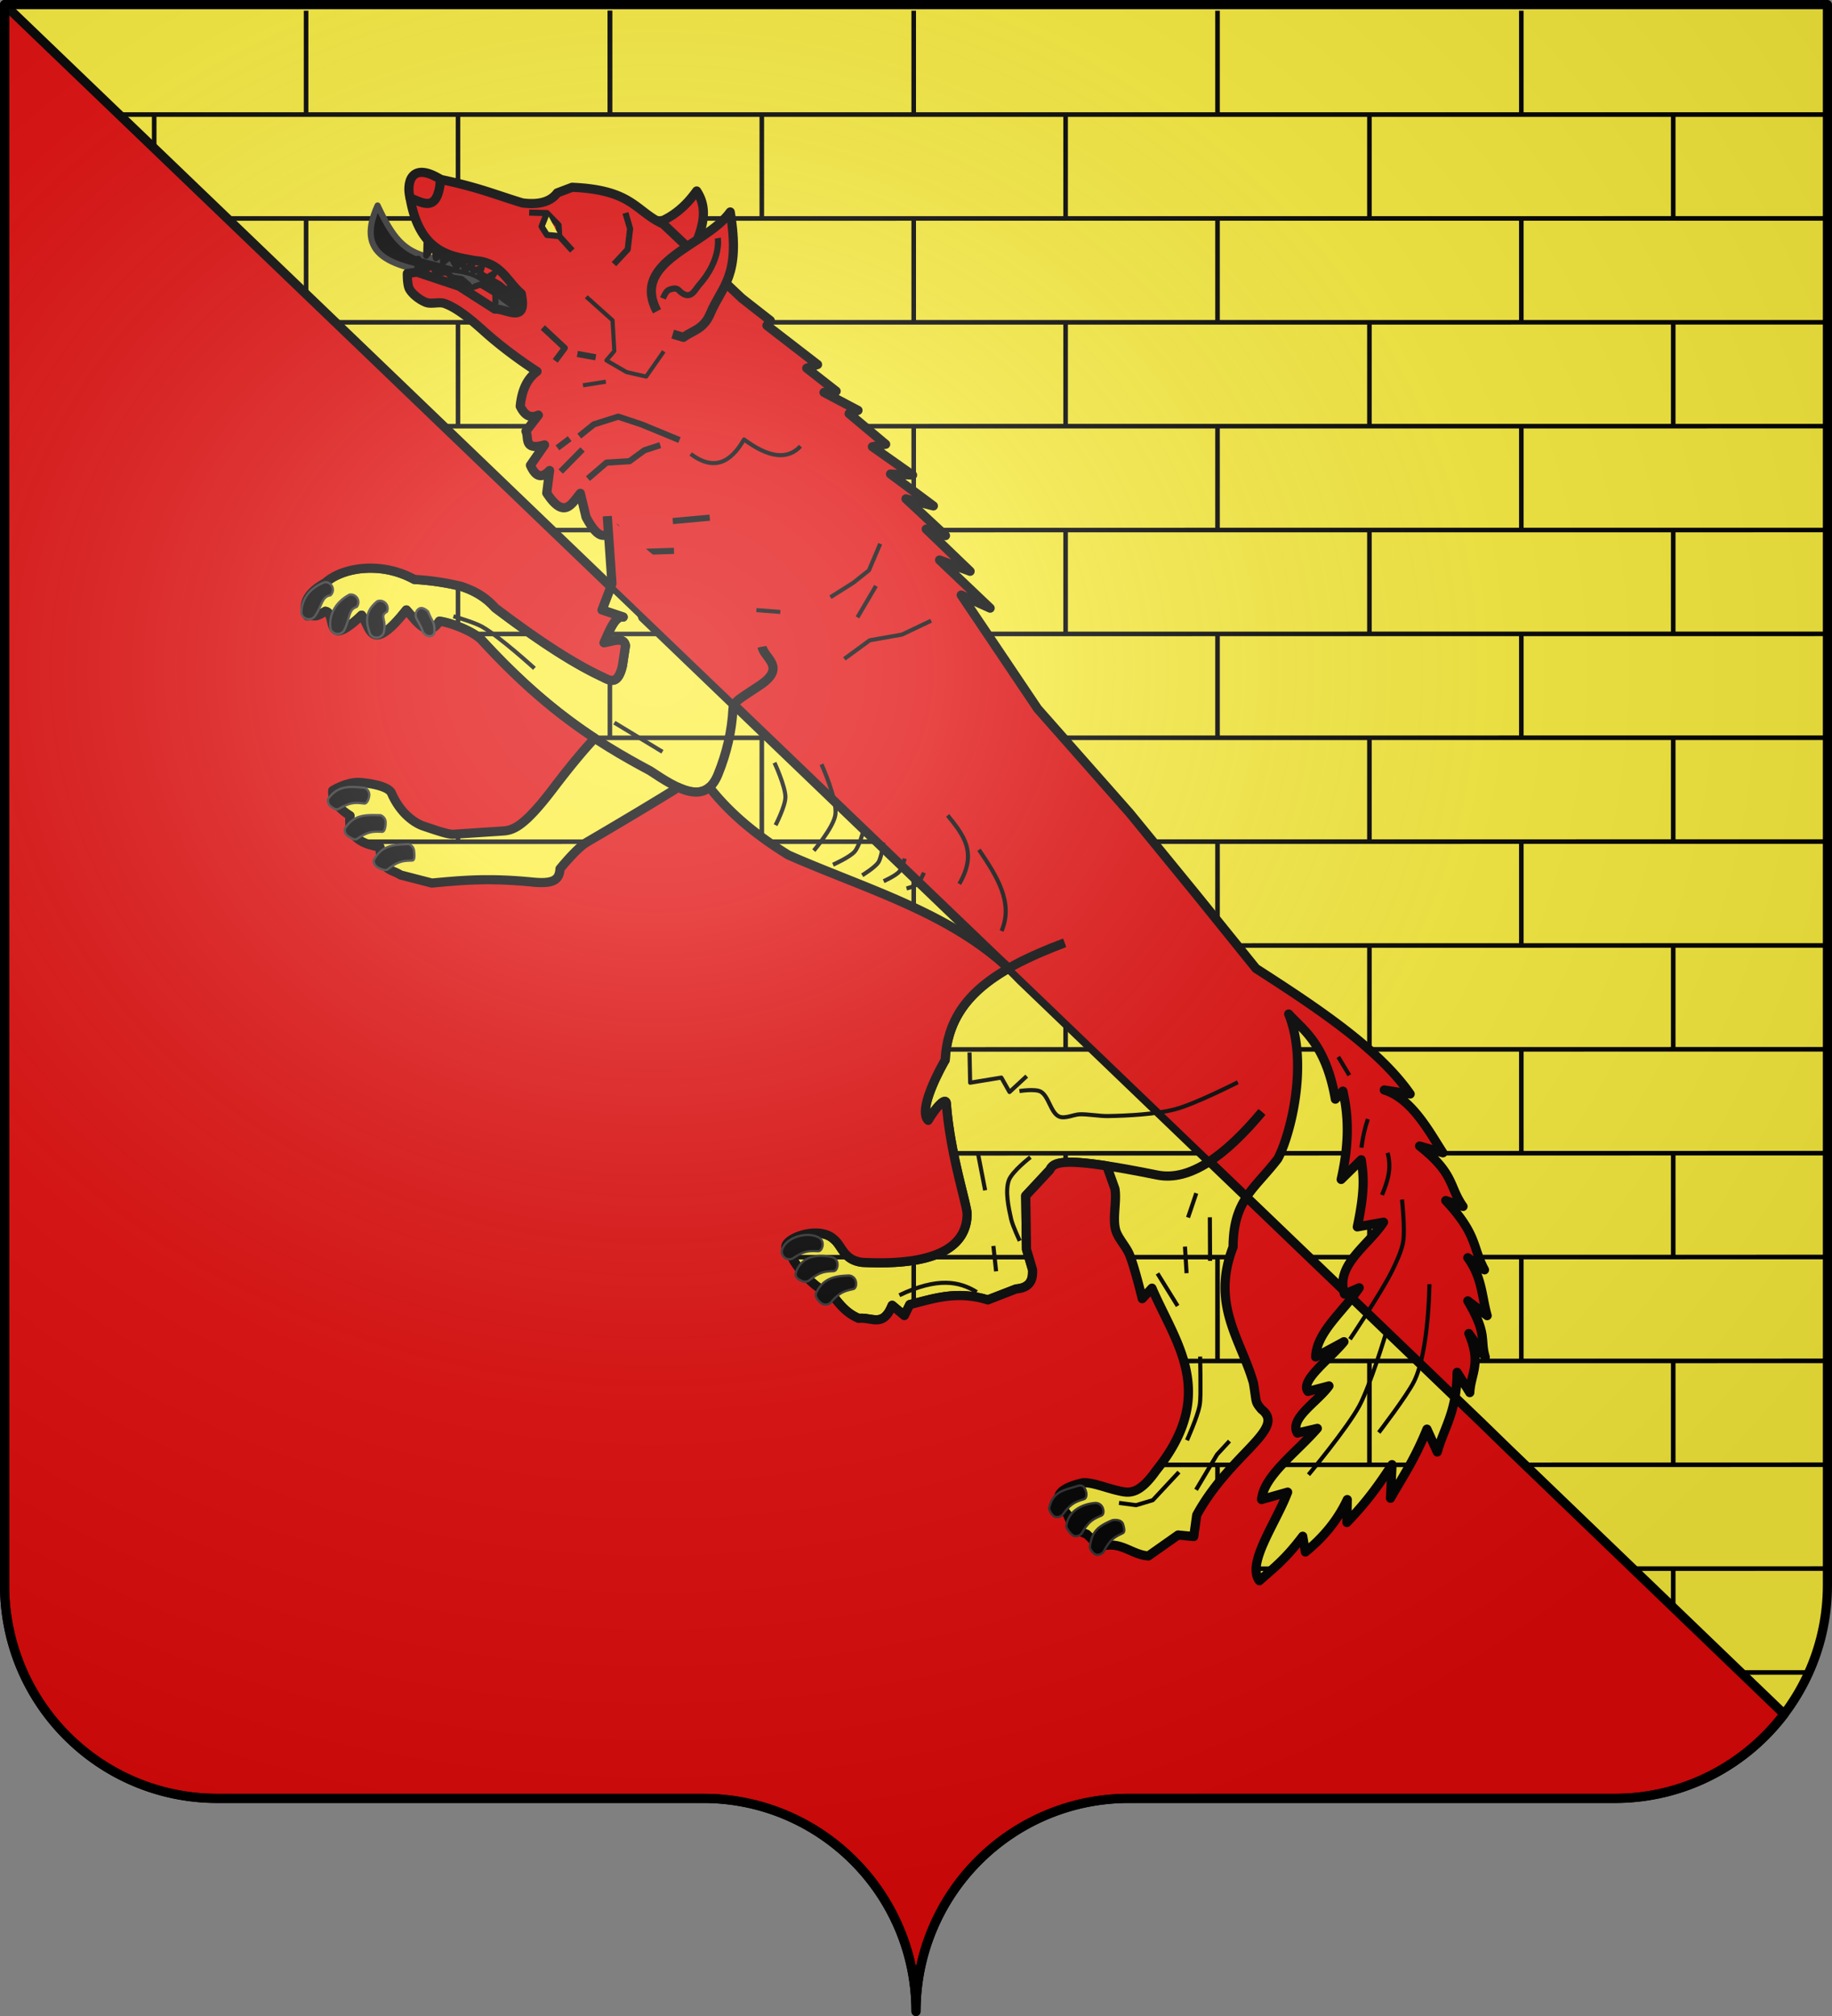
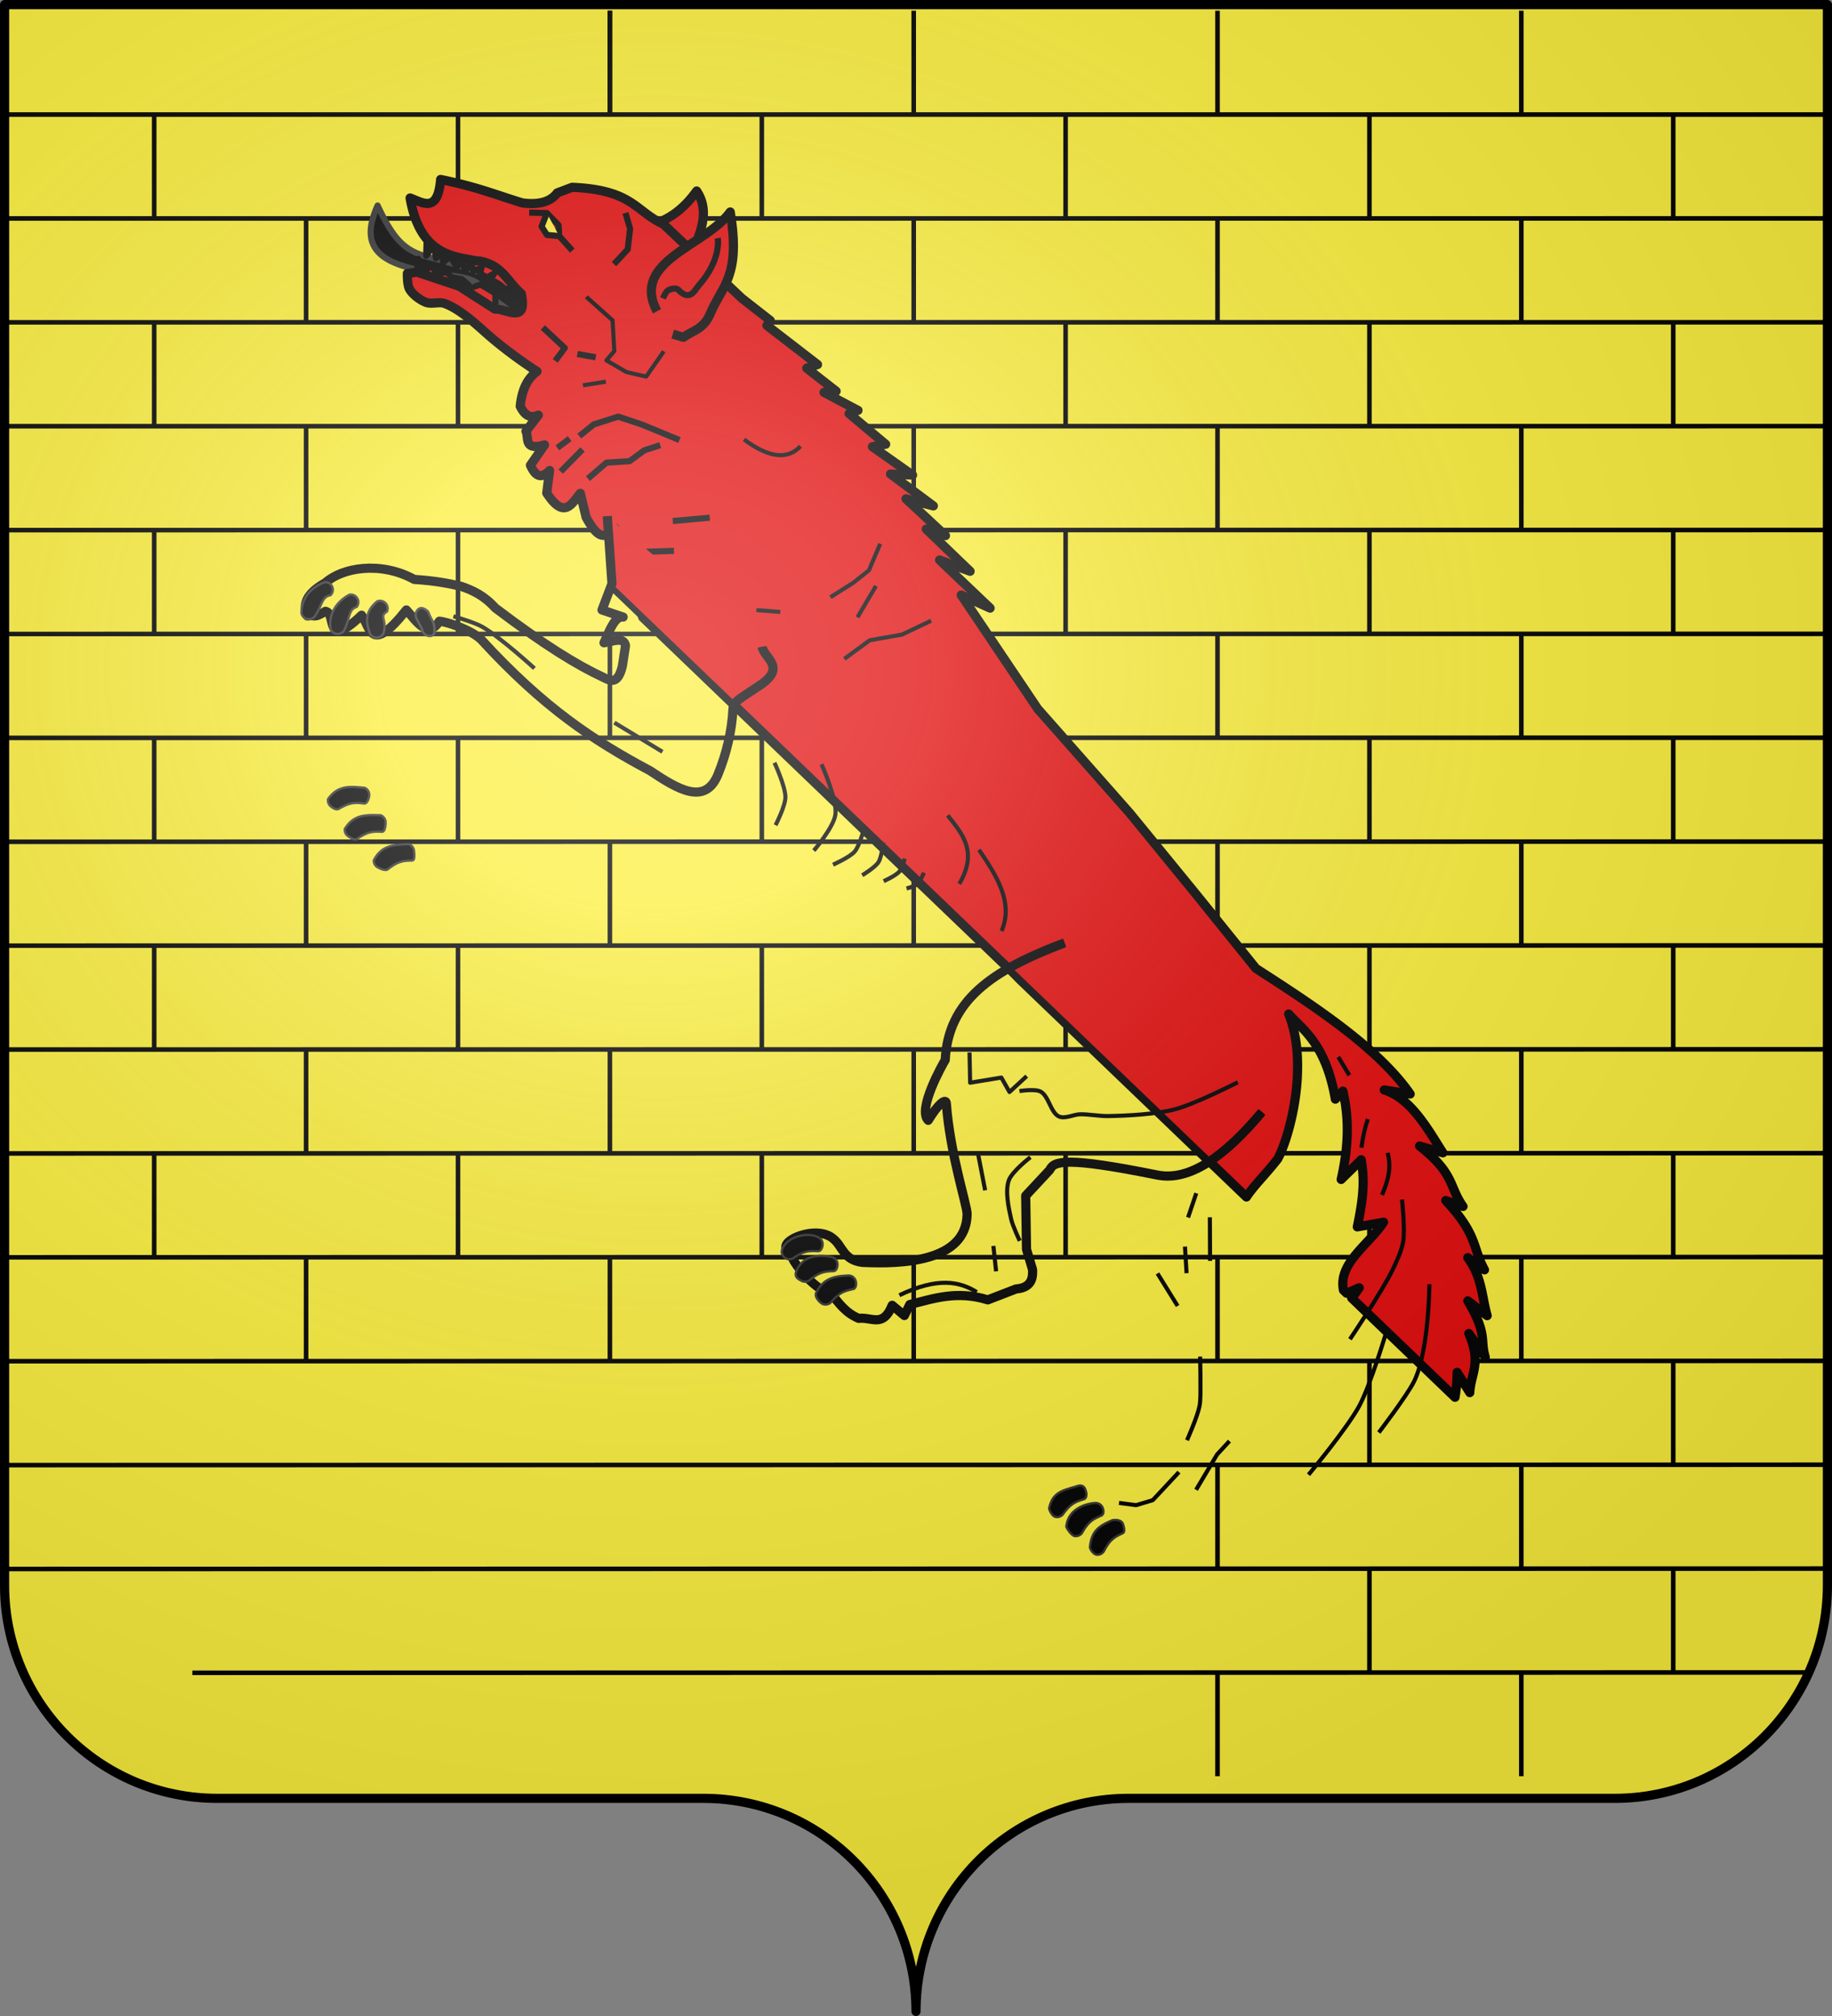
<svg xmlns="http://www.w3.org/2000/svg" xmlns:xlink="http://www.w3.org/1999/xlink" width="600" height="660" version="1.0">
  <rect width="100%" height="100%" fill="#808080" stroke="none" />
  <desc>Flag of Canton of Valais (Wallis)</desc>
  <defs>
    <radialGradient xlink:href="#a" id="m" cx="285.186" cy="200.448" r="300" fx="285.186" fy="200.448" gradientTransform="matrix(1.551 0 0 1.35 -152.894 151.099)" gradientUnits="userSpaceOnUse" />
    <linearGradient id="a">
      <stop offset="0" style="stop-color:white;stop-opacity:.314" />
      <stop offset=".19" style="stop-color:white;stop-opacity:.251" />
      <stop offset=".6" style="stop-color:#6b6b6b;stop-opacity:.125" />
      <stop offset="1" style="stop-color:black;stop-opacity:.125" />
    </linearGradient>
  </defs>
  <g style="display:inline">
    <g style="fill:#fcef3c;stroke:none;display:inline">
      <path d="M375 860.862c0-38.504 31.203-69.753 69.65-69.753h159.2c38.447 0 69.65-31.25 69.65-69.754V203.862h-597v517.493c0 38.504 31.203 69.754 69.65 69.754h159.2c38.447 0 69.65 31.25 69.65 69.753" style="fill:#fcef3c;fill-opacity:1;fill-rule:nonzero;stroke:none;display:inline" transform="translate(-75 -202.362)" />
    </g>
  </g>
  <g transform="translate(469 723.404)">
    <path d="m-468.5-243.758 597-.122M-468.5-685.896h597M-468.5-651.885l597-.01M-468.5-617.875l597-.018M-468.5-583.864l597-.028M-468.5-549.853l597-.038M-468.5-515.843l597-.047M-468.5-481.832l597-.056M-468.5-447.822l597-.065M-468.5-413.811l597-.075M-468.5-379.8l597-.085M-468.5-345.79l597-.094M-468.5-311.78l597-.102M-468.5-277.769l597-.112M-269.25-685.896v-34" style="opacity:1;fill:none;fill-opacity:1;fill-rule:nonzero;stroke:#000;stroke-width:1.5;stroke-linecap:butt;stroke-linejoin:round;stroke-miterlimit:4;stroke-dasharray:none;stroke-dashoffset:0;stroke-opacity:1" />
    <path id="b" d="M29.25-685.896v-34" style="opacity:1;fill:none;fill-opacity:1;fill-rule:nonzero;stroke:#000;stroke-width:1.5;stroke-linecap:butt;stroke-linejoin:round;stroke-miterlimit:4;stroke-dasharray:none;stroke-dashoffset:0;stroke-opacity:1" />
    <use xlink:href="#b" id="c" width="600" height="660" x="0" y="0" transform="translate(49.75 34)" />
    <use xlink:href="#b" id="d" width="600" height="660" x="0" y="0" transform="translate(0 68)" />
    <use xlink:href="#c" id="e" width="600" height="660" x="0" y="0" transform="translate(0 68)" />
    <use xlink:href="#d" id="f" width="600" height="660" x="0" y="0" transform="translate(0 68)" />
    <use xlink:href="#e" id="g" width="600" height="660" x="0" y="0" transform="translate(0 68)" />
    <use xlink:href="#f" id="h" width="600" height="660" x="0" y="0" transform="translate(0 68)" />
    <use xlink:href="#g" id="i" width="600" height="660" x="0" y="0" transform="translate(0 68)" />
    <use xlink:href="#h" id="j" width="600" height="660" x="0" y="0" transform="translate(0 68)" />
    <use xlink:href="#i" id="k" width="600" height="660" x="0" y="0" transform="translate(0 68)" />
    <use xlink:href="#j" id="l" width="600" height="660" x="0" y="0" transform="translate(0 68)" />
    <use xlink:href="#k" width="600" height="660" transform="translate(0 68)" />
    <use xlink:href="#l" width="600" height="660" transform="translate(0 68)" />
    <g transform="translate(-99.5)">
      <path d="M29.25-685.896v-34" style="opacity:1;fill:none;fill-opacity:1;fill-rule:nonzero;stroke:#000;stroke-width:1.5;stroke-linecap:butt;stroke-linejoin:round;stroke-miterlimit:4;stroke-dasharray:none;stroke-dashoffset:0;stroke-opacity:1" />
      <use xlink:href="#b" width="600" height="660" transform="translate(49.75 34)" />
      <use xlink:href="#b" width="600" height="660" transform="translate(0 68)" />
      <use xlink:href="#c" width="600" height="660" transform="translate(0 68)" />
      <use xlink:href="#d" width="600" height="660" transform="translate(0 68)" />
      <use xlink:href="#e" width="600" height="660" transform="translate(0 68)" />
      <use xlink:href="#f" width="600" height="660" transform="translate(0 68)" />
      <use xlink:href="#g" width="600" height="660" transform="translate(0 68)" />
      <use xlink:href="#h" width="600" height="660" transform="translate(0 68)" />
      <use xlink:href="#i" width="600" height="660" transform="translate(0 68)" />
      <use xlink:href="#j" width="600" height="660" transform="translate(0 68)" />
      <use xlink:href="#k" width="600" height="660" transform="translate(0 68)" />
      <use xlink:href="#l" width="600" height="660" transform="translate(0 68)" />
    </g>
    <g transform="translate(-199)">
      <path d="M29.25-685.896v-34" style="opacity:1;fill:none;fill-opacity:1;fill-rule:nonzero;stroke:#000;stroke-width:1.5;stroke-linecap:butt;stroke-linejoin:round;stroke-miterlimit:4;stroke-dasharray:none;stroke-dashoffset:0;stroke-opacity:1" />
      <use xlink:href="#b" width="600" height="660" transform="translate(49.75 34)" />
      <use xlink:href="#b" width="600" height="660" transform="translate(0 68)" />
      <use xlink:href="#c" width="600" height="660" transform="translate(0 68)" />
      <use xlink:href="#d" width="600" height="660" transform="translate(0 68)" />
      <use xlink:href="#e" width="600" height="660" transform="translate(0 68)" />
      <use xlink:href="#f" width="600" height="660" transform="translate(0 68)" />
      <use xlink:href="#g" width="600" height="660" transform="translate(0 68)" />
      <use xlink:href="#h" width="600" height="660" transform="translate(0 68)" />
      <use xlink:href="#i" width="600" height="660" transform="translate(0 68)" />
      <use xlink:href="#j" width="600" height="660" transform="translate(0 68)" />
      <use xlink:href="#k" width="600" height="660" transform="translate(0 68)" />
      <use xlink:href="#l" width="600" height="660" transform="translate(0 68)" />
    </g>
    <g transform="translate(-298.5)">
      <path d="M29.25-685.896v-34" style="opacity:1;fill:none;fill-opacity:1;fill-rule:nonzero;stroke:#000;stroke-width:1.5;stroke-linecap:butt;stroke-linejoin:round;stroke-miterlimit:4;stroke-dasharray:none;stroke-dashoffset:0;stroke-opacity:1" />
      <use xlink:href="#b" width="600" height="660" transform="translate(49.75 34)" />
      <use xlink:href="#b" width="600" height="660" transform="translate(0 68)" />
      <use xlink:href="#c" width="600" height="660" transform="translate(0 68)" />
      <use xlink:href="#d" width="600" height="660" transform="translate(0 68)" />
      <use xlink:href="#e" width="600" height="660" transform="translate(0 68)" />
      <use xlink:href="#f" width="600" height="660" transform="translate(0 68)" />
      <use xlink:href="#g" width="600" height="660" transform="translate(0 68)" />
      <use xlink:href="#h" width="600" height="660" transform="translate(0 68)" />
      <use xlink:href="#i" width="600" height="660" transform="translate(0 68)" />
      <use xlink:href="#j" width="600" height="660" transform="translate(0 68)" />
      <use xlink:href="#k" width="600" height="660" transform="translate(0 68)" />
      <use xlink:href="#l" width="600" height="660" transform="translate(0 68)" />
    </g>
    <path d="m-468.5-209.747 597-.132M-406-175.752l529-.126" style="opacity:1;fill:none;fill-opacity:1;fill-rule:nonzero;stroke:#000;stroke-width:1.5;stroke-linecap:butt;stroke-linejoin:round;stroke-miterlimit:4;stroke-dasharray:none;stroke-dashoffset:0;stroke-opacity:1" />
    <g transform="translate(-398)">
-       <path d="M29.25-685.896v-34" style="opacity:1;fill:none;fill-opacity:1;fill-rule:nonzero;stroke:#000;stroke-width:1.5;stroke-linecap:butt;stroke-linejoin:round;stroke-miterlimit:4;stroke-dasharray:none;stroke-dashoffset:0;stroke-opacity:1" />
      <use xlink:href="#b" width="600" height="660" transform="translate(49.75 34)" />
      <use xlink:href="#b" width="600" height="660" transform="translate(0 68)" />
      <use xlink:href="#c" width="600" height="660" transform="translate(0 68)" />
      <use xlink:href="#d" width="600" height="660" transform="translate(0 68)" />
      <use xlink:href="#e" width="600" height="660" transform="translate(0 68)" />
      <use xlink:href="#f" width="600" height="660" transform="translate(0 68)" />
      <use xlink:href="#g" width="600" height="660" transform="translate(0 68)" />
      <use xlink:href="#h" width="600" height="660" transform="translate(0 68)" />
      <use xlink:href="#i" width="600" height="660" transform="translate(0 68)" />
      <use xlink:href="#j" width="600" height="660" transform="translate(0 68)" />
      <use xlink:href="#k" width="600" height="660" transform="translate(0 68)" />
      <use xlink:href="#l" width="600" height="660" transform="translate(0 68)" />
    </g>
    <g transform="translate(-497.5)">
      <path d="M29.25-685.896v-34" style="opacity:1;fill:none;fill-opacity:1;fill-rule:nonzero;stroke:#000;stroke-width:1.5;stroke-linecap:butt;stroke-linejoin:round;stroke-miterlimit:4;stroke-dasharray:none;stroke-dashoffset:0;stroke-opacity:1" />
      <use xlink:href="#b" width="600" height="660" transform="translate(49.75 34)" />
      <use xlink:href="#b" width="600" height="660" transform="translate(0 68)" />
      <use xlink:href="#c" width="600" height="660" transform="translate(0 68)" />
      <use xlink:href="#d" width="600" height="660" transform="translate(0 68)" />
      <use xlink:href="#e" width="600" height="660" transform="translate(0 68)" />
      <use xlink:href="#f" width="600" height="660" transform="translate(0 68)" />
      <use xlink:href="#g" width="600" height="660" transform="translate(0 68)" />
      <use xlink:href="#h" width="600" height="660" transform="translate(0 68)" />
      <use xlink:href="#i" width="600" height="660" transform="translate(0 68)" />
      <use xlink:href="#j" width="600" height="660" transform="translate(0 68)" />
      <use xlink:href="#k" width="600" height="660" transform="translate(0 68)" />
      <use xlink:href="#l" width="600" height="660" transform="translate(0 68)" />
    </g>
    <use xlink:href="#b" width="600" height="660" transform="translate(49.75 442)" />
    <use xlink:href="#b" width="600" height="660" transform="translate(0 476)" />
    <use xlink:href="#c" width="600" height="660" style="stroke:#000;stroke-opacity:1" transform="translate(0 476)" />
    <use xlink:href="#d" width="600" height="660" style="stroke:#000;stroke-opacity:1" transform="translate(0 476)" />
    <use xlink:href="#b" width="600" height="660" transform="translate(-49.75 442)" />
    <use xlink:href="#b" width="600" height="660" transform="translate(-99.5 476)" />
    <use xlink:href="#c" width="600" height="660" style="stroke:#000;stroke-opacity:1" transform="translate(-99.5 476)" />
    <use xlink:href="#d" width="600" height="660" style="stroke:#000;stroke-opacity:1" transform="translate(-99.5 476)" />
  </g>
  <path d="M-87.117-926.177c5.225-1.606 10.377-4.42 15.283-11.299 5.326 8.053-.335 16.208-2.916 24.334" style="fill:#e20909;fill-opacity:1;fill-rule:nonzero;stroke:#000;stroke-width:3;stroke-linecap:butt;stroke-linejoin:round;stroke-miterlimit:4;stroke-dasharray:none;stroke-opacity:1" transform="translate(300 1000)" />
  <path d="m-127.264-893.727-12.548-9.447c-2.712-4.282-5.776-5.622-10.36-6.28-19.418-2.788-34.29-5.364-26.16-23.267 5.004 10.72 8.66 14.831 16.385 16.783 10.474 2.646 20.736 6.137 28.32 9.5l10.22 7.277" style="fill:#000;fill-opacity:1;fill-rule:nonzero;stroke:#313131;stroke-width:2.01;stroke-linecap:butt;stroke-linejoin:round;stroke-miterlimit:4;stroke-dasharray:none;stroke-opacity:1" transform="translate(300 1000)" />
-   <path d="M-155.695-941.28c-9.741-6.038-11.27 1.227-10.01 6.07l8.951 6.093z" style="fill:#e20909;fill-opacity:1;fill-rule:nonzero;stroke:#000;stroke-width:3;stroke-linecap:butt;stroke-linejoin:round;stroke-miterlimit:4;stroke-dasharray:none;stroke-opacity:1" transform="translate(300 1000)" />
  <path d="m-131.652-906.836-2.532 1.724-2.227-1.81-2.923-1.664 1.29-1.984-2.453 1.431-2.342-1.387.594-1.837-2.752 1.153-.569-2.39-2.12 2.274-.919-3.514-1.838 2.271-2.047-3.503-2.42 1.995.095-3.1-2.437 1.713-.555-4.503-2.6 3.687.125-4.932 8.999 1.178 15.067 5.168zM-163.807-907.192l.78-8.078 2.065 3.785 2.453-1.432 1.415 2.382 3.368-.313 1.795 1.674 3.138.535 3.274 2.787 2.902-1.013 4.834 2.914.055 3.24-1.513 4.444" style="fill:#e20909;fill-opacity:1;fill-rule:nonzero;stroke:#000;stroke-width:2.01;stroke-linecap:butt;stroke-linejoin:round;stroke-miterlimit:4;stroke-dasharray:none;stroke-opacity:1" transform="translate(300 1000)" />
  <path d="M-155.687-941.25c-.955 11.137-5.72 7.648-10 6.063 3.223 18.92 14.544 19.09 21.187 20.5 8.745.58 10.538 6.88 15.219 10.812 2.16 10.277-4.903 4.841-8.656 5.063l-11.657-7.47-13.844-4.624-3.156.437s-.076 3.745.719 5.125c1.038 1.803 3.47 3.599 5.406 4.344 1.71.658 4.306-.263 6.031.344 4.512 1.585 9.533 6.032 13.125 9.25 8.223 7.364 17.188 13 17.188 13-2.74 2.05-4.882 5.261-5.5 11.406 1.718 3.527 3.742 3.875 5.938 2.906l-4.063 5.25c1.065 2.181-.897 6.486 6.094 4.5l-4.625 6.657c1.47 3.263 3.324 4.822 6.281 1.718l-.937 7.375c5.748 8.81 8.16 3.516 11 .094l1.874 7.781c5.004 9.331 7.061 5.43 9.594 3.656l8.969 29.157L0-712l28.406 27.25a83 83 0 0 1 5.313 5.125c.152.16.317.307.468.469l74.032 71.031c2.636-3.974 6.27-7.328 10.25-12.469 3.895-7.119 10.3-30.79 3.594-47.437 4.416 5.013 12.102 9.542 15.28 27.875l2.47-2.625c1.734 7.568 2.272 16.437-.563 28.906l6.563-6.437c.878 5.664 1.152 10.412-1.282 21.968l8.594-1.531c-4.74 7.317-14.96 13.375-13.125 22.25l1.031 1 4.125-1.781c-.737 1.122-1.59 2.24-2.469 3.343l33.844 32.5c.408-2.35.67-5.01.688-8.156l4.156 6.625c.294-6.222 3.94-9.483-.312-19.343l5.375 7.75c-1.78-5.844.89-7.309-5.72-18.438l6.345 4.844c-1.799-6.302-1.593-12.465-6.344-18.969l5.469 3.969c-4.038-7.432-2.088-11.325-12.688-22.688l5.656 1.938c-4.65-6.554-2.636-10.682-14.219-19.782l7.625 2.22c-4.498-6.958-10.202-17.798-19.187-20.563l8.469 1.312c-3.194-4.6-7.328-9.051-12.125-13.406-10.555-9.58-24.302-18.645-38.375-27.687l-19.5-24.157L70.03-733.78 39.844-767.97l-25.031-37.218 9.468 4.28-16.562-15.75 10 3.688L3.344-826.78l6.312 2.125-12.937-12.032 8.969 2.313-14.032-10.437 7.219.343-13.156-9.281 4.344-.812-11.97-10.032 2.907-1.062-11.125-5.875 3.969-.407-9.625-7.53 3.531-1.188-16.562-12.782 1.093-1.625-9.312-7.28-25.719-24.282c-9.262-4.247-9.968-11.21-29.875-12.062l-4.875 1.843c-2.28 3.034-6.211 3.939-11.375 3.282-8.565-2.578-14.455-5.146-26.812-7.688z" style="fill:#e20909;fill-opacity:1;fill-rule:nonzero;stroke:#000;stroke-width:3;stroke-linecap:butt;stroke-linejoin:round;stroke-miterlimit:4;stroke-dasharray:none;stroke-opacity:1" transform="translate(300 1000)" />
  <path d="M48.656-691.344c-7.018 2.651-13.131 5.4-18.375 8.407l65.844 63.187c5.587-3.642 11.329-9.23 17.188-16.219" style="fill:#e20909;fill-opacity:1;fill-rule:nonzero;stroke:#000;stroke-width:2.01;stroke-linecap:butt;stroke-linejoin:round;stroke-miterlimit:4;stroke-dasharray:none;stroke-opacity:1" transform="translate(300 1000)" />
  <path d="m-79.677-890.61 3.527 1.044c2.864-2.192 6.587-2.56 8.749-7.705 3.925-9.342 10.073-12.12 6.562-33.333-8.042 11.164-32.742 16.005-23.977 32.498" style="fill:#e20909;fill-opacity:1;fill-rule:nonzero;stroke:#000;stroke-width:3;stroke-linecap:butt;stroke-linejoin:round;stroke-miterlimit:4;stroke-dasharray:none;stroke-opacity:1" transform="translate(300 1000)" />
  <path d="M-82.876-902.308s.842-2.134 1.639-2.605c.858-.506 2.656-.985 3.379-.23 3.91 4.08 5.374.085 6.723-1.43 7.49-8.405 6.213-15.469 6.213-15.469M-126.692-930.392l5.797.145 3.832 3.95.217 3.584 4.28 4.742" style="fill:none;fill-opacity:1;fill-rule:nonzero;stroke:#000;stroke-width:2.01;stroke-linecap:butt;stroke-linejoin:round;stroke-miterlimit:4;stroke-dasharray:none;stroke-opacity:1" transform="translate(300 1000)" />
  <path d="m-116.846-922.713-4.014-.362-1.765-2.772 1.73-4.4" style="fill:#fcef3c;fill-opacity:1;fill-rule:nonzero;stroke:#000;stroke-width:2.01;stroke-linecap:butt;stroke-linejoin:round;stroke-miterlimit:4;stroke-dasharray:none;stroke-opacity:1" transform="translate(300 1000)" />
-   <path d="M-37.828-853.912q-6.372 6.832-18.497-2.22c-4.293 7.444-9.728 10.517-17.476 4.745" style="fill:none;fill-opacity:1;fill-rule:nonzero;stroke:#000;stroke-width:1.34;stroke-linecap:butt;stroke-linejoin:round;stroke-miterlimit:4;stroke-dasharray:none;stroke-opacity:1" transform="translate(300 1000)" />
+   <path d="M-37.828-853.912q-6.372 6.832-18.497-2.22" style="fill:none;fill-opacity:1;fill-rule:nonzero;stroke:#000;stroke-width:1.34;stroke-linecap:butt;stroke-linejoin:round;stroke-miterlimit:4;stroke-dasharray:none;stroke-opacity:1" transform="translate(300 1000)" />
  <path d="m-107.442-843.305 6.07-5.236 7.556-.469 4.865-3.575 5.194-1.698M-97.144-818.297l9.315-1.082 8.566-.279M-67.547-830.525l-12.108 1.108M-77.47-855.936l-12.283-5.066-7.761-2.594-8.01 2.541-4.758 3.83M-116.364-845.613l7.146-7.239M-117.433-853.373l4.008-3.026" style="fill:none;fill-opacity:1;fill-rule:nonzero;stroke:#000;stroke-width:2.01;stroke-linecap:butt;stroke-linejoin:round;stroke-miterlimit:4;stroke-dasharray:none;stroke-opacity:1" transform="translate(300 1000)" />
  <path d="m-82.61-884.971-5.762 8.256-6.433-1.466-6.6-3.832 2.601-3.048-.579-10.078-8.609-7.7" style="fill:none;fill-opacity:1;fill-rule:nonzero;stroke:#000;stroke-width:1.34;stroke-linecap:butt;stroke-linejoin:round;stroke-miterlimit:4;stroke-dasharray:none;stroke-opacity:1" transform="translate(300 1000)" />
  <path d="m-122.217-892.778 7.193 6.707-3.138 4.213M-110.914-884.116l6.023 1.095" style="fill:none;fill-opacity:1;fill-rule:nonzero;stroke:#000;stroke-width:2.01;stroke-linecap:butt;stroke-linejoin:round;stroke-miterlimit:4;stroke-dasharray:none;stroke-opacity:1" transform="translate(300 1000)" />
  <path d="m-109.074-873.853 7.493-1.185" style="fill:none;fill-opacity:1;fill-rule:nonzero;stroke:#000;stroke-width:1.34;stroke-linecap:butt;stroke-linejoin:round;stroke-miterlimit:4;stroke-dasharray:none;stroke-opacity:1" transform="translate(300 1000)" />
  <path d="m-98.924-913.515 4.498-4.824.787-6.781-1.511-5.166" style="fill:none;fill-opacity:1;fill-rule:nonzero;stroke:#000;stroke-width:2.01;stroke-linecap:butt;stroke-linejoin:round;stroke-miterlimit:4;stroke-dasharray:none;stroke-opacity:1" transform="translate(300 1000)" />
  <path d="m-101.094-831 1.531 22.094-.374 1 40.343 38.687c.862-1.709 3.365-2.966 8.532-6.468 8.76-5.94 1.351-8.8.656-12.563" style="fill:#e20909;fill-opacity:1;fill-rule:nonzero;stroke:#000;stroke-width:2.01;stroke-linecap:butt;stroke-linejoin:round;stroke-miterlimit:4;stroke-dasharray:none;stroke-opacity:1" transform="translate(300 1000)" />
  <path d="M28.027-695.202c3.99-9.31-1.55-17.967-7.403-26.605M14.176-710.633c6.04-10.34 1.341-16.04-3.808-22.415M4.946-796.79l-9.523 4.534-10.575 1.876-8.315 6.079M-52.269-800.26l7.83.594M-28.03-804.486l7.505-4.737 5.1-4.048 3.702-8.703M-19.17-797.9l6.057-10.28" style="fill:none;fill-opacity:1;fill-rule:nonzero;stroke:#000;stroke-width:1.34;stroke-linecap:butt;stroke-linejoin:round;stroke-miterlimit:4;stroke-dasharray:none;stroke-opacity:1" transform="translate(300 1000)" />
  <path d="m898.892-131.011 1.539 22.101-3.271 8.598 6.927 2.326c-2.653-.452-4.413 4.284-6.275 8.426 2.811-.403 6.494-2.144 7.042.931l-.998 6.584c-1.519 6.471-4.06 4.917-6.565 3.647-8.178-3.8-18.982-10.381-35.1-22.586-3.517-3.926-7.322-5.784-11.207-7.069-4.096-.962-8.611-1.836-15.306-2.249-11.092-6.109-23.656-3.826-29.076 1.067-6.557 3.673-7.516 7.294-5.936 10.892 3.095-.413 1.94.872 5.905-1.528 3.878.534-.71 13.233 11.854 1.285 2.908 3.89 2.801 13.191 14.665-1.73 2.896 3.139 6.937 9.889 10.802 3.685 3.374.378 10.724 3.098 13.74 6.05 20.443 22.315 37.056 33.222 55.294 42.92 9.168 6.116 18.042 11.462 22.227 1.189 2.819-6.921 4.545-14.265 4.892-21.364.127-2.602 2.471-3.491 8.905-7.853 8.761-5.939 1.331-8.794.636-12.558M1113.303 64.046c-12.042 14.365-23.629 22.784-34.276 20.64-29.857-6.012-33.858-4.664-35.23-1.665l-7.871 8.44.264 17.531 2.006 6.755c-.059 1.35.523 5.79-5.41 6.227l-9.268 3.577c-10.203-3.131-17.7-.42-25.552 1.527l-1.777 3.603-3.995-3.35c-2.962 7.408-6.6 3.797-10.976 4.275-4.403-1.869-6.423-4.988-8.861-7.887-6.335-1.673-14.534-12.468-13.101-13.777-7.15-2.522 7.955-9.722 13.792-4.274 2.854 2.283 3.148 6.845 9.387 7.61 12.913.619 33.951-.13 34.304-15.661.125-2.807-5.583-19.643-6.81-36.393-.134-1.822-2.725.234-5.924 5.55-3.672-3.524 4.757-18.458 5.559-19.744.98-19.39 15.07-29.29 39.107-38.37" style="fill:none;fill-opacity:1;fill-rule:nonzero;stroke:#000;stroke-width:3;stroke-linecap:butt;stroke-linejoin:round;stroke-miterlimit:4;stroke-dasharray:none;stroke-opacity:1" transform="translate(-700 300)" />
-   <path d="M1001.5 1.521v517.493c0 38.504 31.204 69.754 69.65 69.754h159.2c38.446 0 69.65 31.25 69.65 69.753 0-38.504 31.204-69.753 69.65-69.753h159.2c22.633 0 42.75-10.837 55.474-27.602l-90.28-86.803-8.735-8.502-8.778-8.423c-1.27 7.332-4.026 11.612-5.812 17.906l-3.375-7.469c-4.109 10.094-7.987 15.643-11.938 22.625l.5-11c-6.386 9.917-10.64 14.565-14.781 18.938l.125-7.5c-2.91 6.25-7.357 12-13.719 17.156l-.875-5.156c-5.892 7.837-9.833 10.636-14.187 14.562-4.32-5.62 5.479-18.967 9.25-29l-8.531 2.406c.661-7.708 11.55-15.517 18.25-23.281l-6.532 1.531c-2.758-4.75 6.71-10.291 10.344-15.437l-6.875 1.812c-2.701-3.534 7.253-10.678 11.781-16.281l-9.25 5c.187-6.936 6.769-13.015 11.781-19.312l-1.656-1.563-.687.281a11 11 0 0 1-.344-1.281l-31.75-30.469c-2.655 4.008-4.344 8.64-4.406 16.344-7.346 18.94 2.642 30.425 6.656 44.469 1.124 6.66.44 6.033 2.656 8.687 8.409 6.407-10.178 14.396-21.219 34.594l-.968 7.031-5.125-.5-9.719 6.844c-5.66-.362-9.178-5.22-15.938-2.969l-4.28-4.156c-3.587-1.206-5.245-3.591-6.282-6.406-2.448-3.323-6.912-7.488 4.562-10.313 2.627-.646 7.947 1.589 12.188 2.531 3.302.734 6.545 1.494 12.25-6.593 20.455-25.402 6.374-41.752-1.344-59.75l-3.187 3.437s-2.465-10.365-4.25-14.594c-1.048-2.48-3.726-5.262-4.438-7.843-1.092-3.961.432-9.5-.25-13.531l-2.687-7.5c-14.921-2.29-17.596-.974-18.657 1.343l-7.875 8.438.25 17.531 2 6.75c-.059 1.35.527 5.783-5.406 6.219l-9.25 3.594c-10.202-3.131-17.711-.417-25.562 1.53l-1.782 3.594-4-3.343c-2.961 7.408-6.593 3.772-10.968 4.25-4.404-1.87-6.437-4.976-8.875-7.875-6.336-1.673-14.526-12.472-13.094-13.781-7.15-2.522 7.975-9.73 13.812-4.282 2.855 2.284 3.136 6.86 9.375 7.625 12.913.619 33.96-.125 34.313-15.656.125-2.807-5.585-19.656-6.813-36.406-.133-1.822-2.737.247-5.937 5.562-3.672-3.523 4.76-18.464 5.562-19.75.694-13.728 8.005-22.678 20.72-29.969l-1.5-1.437q-.157-.14-.313-.281c-19.593-17.257-46.034-24.78-70.282-35.438-12.416-7.667-20.178-14.984-25.843-22.156-2.706 2.309-6.273 1.816-10.219.031-6.39 3.965-16.071 9.835-30.031 18-3.182 1.861-8.688 8.656-8.688 8.656-.212 3.41-1.848 5.048-8.906 4.344-14.921-1.488-23.831-.52-33.063.313l-10.28-2.657c-2.736-1.876-6.606-1.194-6.688-9.125-8.964-1.448-10.37-5.509-9.813-10.28-3.77-2.34-5.946-5.028-5.687-8.22 0 0 4.551-2.843 8.625-2.656 2.635.121 9.548 1.052 10.625 3.5 3.966 9.016 10.562 10.813 10.562 10.813 4.78 1.63 8.246 2.749 9.656 2.656l16.157-1.063c3.195-.21 6.735-.993 16.343-13.625 5.898-7.753 10.321-13.032 13.844-16.75-11.76-7.733-23.62-17.505-37.156-32.28-3.015-2.952-10.345-5.655-13.719-6.032-3.865 6.204-7.916-.549-10.812-3.688-11.864 14.922-11.748 5.61-14.657 1.72-12.563 11.948-7.997-.748-11.875-1.282-3.965 2.4-2.811 1.118-5.906 1.531-1.58-3.598-.62-7.233 5.938-10.906 5.42-4.893 18-7.171 29.093-1.063 6.695.413 11.186 1.288 15.282 2.25 3.885 1.286 7.702 3.138 11.218 7.063 16.12 12.205 26.916 18.793 35.094 22.594 2.505 1.27 5.044 2.846 6.563-3.625l1-6.594c-.549-3.075-4.22-1.34-7.032-.938 1.863-4.142 3.629-8.89 6.282-8.437l-6.938-2.313 2.906-7.593L1001.522 1.52z" style="opacity:1;fill:#e20909;fill-opacity:1;fill-rule:nonzero;stroke:#000;stroke-width:3;stroke-linecap:butt;stroke-linejoin:round;stroke-miterlimit:4;stroke-dasharray:none;stroke-opacity:1" transform="translate(-1000)" />
  <path d="m972.357 123.719 6.47-4.377" style="fill:none;fill-opacity:1;fill-rule:nonzero;stroke:#000;stroke-width:2.01;stroke-linecap:butt;stroke-linejoin:round;stroke-miterlimit:4;stroke-dasharray:none;stroke-opacity:1" transform="translate(-700 300)" />
  <path d="M848.494-98.232s6.724 1.911 9.337 3.372c5.739 3.207 17.204 13.671 17.204 13.671M1168.151 120.416s-.165 22.073-5.044 31.87c-2.335 4.69-11.536 16.693-11.536 16.693M1128.553 182.796s12.667-15.164 16.666-22.604c3.528-6.565 8.6-23.419 8.6-23.419M1142.12 138.438s10.295-15.272 13.786-22.356c1.357-2.753 3.137-6.53 3.65-9.591.675-4.04-.39-13.778-.39-13.778M1152.617 91.218c1.746-4.24 3.271-8.55 1.836-13.798M1145.888 75.722q.632-5.07 2.105-9.355M1141.911 52.018l-3.613-6.01M1105.4 54.314s-14.055 7.17-20.616 8.86c-6.351 1.635-15.278 2.084-21.911 2.204-2.743.05-6.423-.64-9.165-.582-2.078.043-4.924 1.597-6.859.73-2.774-1.243-3.364-6.754-6.062-8.168-1.873-.982-6.912-.158-6.912-.158M969.05-49.78s5.188 11.439 4.557 16.406c-.529 4.168-7.075 11.847-7.075 11.847M954.003-29.858s3.197-6.19 3.23-9.143c.04-3.5-3.579-11.303-3.579-11.303M972.823-16.918s5.47-2.415 7.089-4.289c1.464-1.694 2.92-6.917 2.92-6.917M982.386-13.45s4.21-2.547 5.308-4.273c1.062-1.668 1.612-6.46 1.612-6.46M989.406-11.515s3.981-1.784 5.153-3.16c.886-1.04 1.747-4.239 1.747-4.239M1002.597-14.304s-1.217 2.943-2.219 3.799c-.845.722-3.48 1.366-3.48 1.366M1037.476 78.85s-6.038 4.635-7.084 7.596c-1.244 3.527-.069 8.928.769 12.676.497 2.223 2.813 7.108 2.813 7.108M1026.24 116.21l-.9-8.314M1019.903 123.007c-5.676-3.545-12.89-4.935-25.35 1.028M1022.648 89.689l-2.308-11.869M1017.53 44.553l.203 9.907 10.222-1.68 2.669 4.731 5.64-5.205M1102.667 171.783l-4.053 4.38-6.891 11.575M1066.483 192.023l5.604.74 5.46-1.635 8.574-9.195M1088.754 171.516s3.397-7.622 4.09-11.136c.457-2.318.282-5.546.313-7.93.033-2.493-.107-8.322-.107-8.322M1085.692 127.55l-6.6-10.64M1088.615 116.821l-.528-8.714M1089.098 98.585l2.695-7.952M1096.241 98.519l.071 14.268M916.959-53.875l-15.749-9.54" style="fill:none;fill-opacity:1;fill-rule:nonzero;stroke:#000;stroke-width:1.34;stroke-linecap:butt;stroke-linejoin:round;stroke-miterlimit:4;stroke-dasharray:none;stroke-opacity:1" transform="translate(-700 300)" />
  <path d="M806.492-109.427c-4.27 1.472-7.863 5.075-7.763 10.225a2.5 2.5 0 0 0 4.27 1.108c2.583-3.627 2.289-6.557 5.243-7.02a2.5 2.5 0 0 0-1.75-4.313M814.494-105.332c-4.024 2.052-7.027 6.203-6.211 11.289a2.5 2.5 0 0 0 4.383.503c2.053-3.951 1.3-6.895 4.16-7.765a2.5 2.5 0 0 0-2.332-4.027M823.57-103.156c-3.509 2.843-4.18 5.983-2.325 10.789a2.5 2.5 0 0 0 4.392-.42c1.186-4.291-1.565-5.47 1.053-6.915a2.5 2.5 0 0 0-3.12-3.454M842.266-92.727c-.51.77-.826 1.051-1.746.963a2.5 2.5 0 0 1-2.07-1.527c-.538-1.627-1.174-2.522-2.064-4.256a2.5 2.5 0 0 1 .383-2.79c.69-.763 1.725-.997 3.45.558 1.25 3.398 2.278 3.252 2.047 7.052M819.435-42.091c-4.5-.393-8.651-1.062-11.995 3.683a2.5 2.5 0 0 0 .9 2.41c.723.576 1.704 1.206 2.551.84 3.835-2.263 5.519-2.105 8.389-1.782.986.111 1.628-1.745 1.663-2.773a2.5 2.5 0 0 0-1.508-2.378M824.625-33.12c-4.516-.077-8.704-.456-11.709 4.512a2.5 2.5 0 0 0 1.067 2.34c.76.524 2.07 1.372 2.89.947 3.666-2.525 5.358-2.485 8.243-2.362.992.042 1.216-2.142 1.179-3.17a2.5 2.5 0 0 0-1.67-2.267M833.78-23.653c-4.511.238-8.716.152-11.367 5.317a2.5 2.5 0 0 0 1.228 2.261c.795.47 2.498 1.212 3.287.731 3.482-2.774 5.172-2.852 8.059-2.931.992-.027.725-2.21.616-3.232a2.5 2.5 0 0 0-1.824-2.146M1052.87 186.494c-4.276 1.366-8.15 1.684-9.275 7.38.216.897 1.095 2.468 1.988 2.7a2.5 2.5 0 0 0 2.468-.728c2.583-3.626 4.186-4.167 6.939-5.04.946-.299.981-1.8.595-2.752-.47-1.827-1.661-1.896-2.716-1.56M1058.52 192.061c-3.042.243-8.764 1.986-9.287 7.767.309.87 1.813 2.92 2.726 3.057a2.5 2.5 0 0 0 2.379-.98c2.189-3.878 3.727-4.583 6.374-5.738.91-.397.787-1.893.303-2.8a2.5 2.5 0 0 0-2.494-1.306M1056.981 206.366c-.099.9 1.247 2.512 2.164 2.617a2.5 2.5 0 0 0 2.343-1.064c2.053-3.95 3.565-4.71 6.17-5.956.895-.429.472-1.816.206-2.809-.454-1.692-2.51-1.62-3.527-1.465-4.71 1.954-6.813 3.725-7.356 8.677M956.051 109.468a2.5 2.5 0 0 0 3.635 2.502c3.667-2.525 5.358-2.485 8.244-2.362.991.042 1.537-1.356 1.5-2.384a2.5 2.5 0 0 0-1.67-2.267c-3.755-1.806-10.698.228-11.709 4.511M972.415 111.522c-4.123-.782-9.489-.683-11.606 4.655-.784 1.977.798 2.644 1.601 3.1a2.5 2.5 0 0 0 2.572-.064c3.433-2.835 5.122-2.943 8.007-3.072.992-.045 1.413-1.485 1.287-2.505a2.5 2.5 0 0 0-1.861-2.114M978.048 117.577c-3.856.138-8.342.501-10.753 5.712-.633 1.369 1.377 3.352 2.247 3.661a2.5 2.5 0 0 0 2.522-.51c2.888-3.387 4.533-3.786 7.351-4.415.97-.216 1.135-1.707.833-2.69a2.5 2.5 0 0 0-2.2-1.758" style="opacity:1;fill:#000;fill-opacity:1;fill-rule:nonzero;stroke:#313131;stroke-width:.75;stroke-linecap:round;stroke-linejoin:round;stroke-miterlimit:4;stroke-dasharray:none;stroke-dashoffset:0;stroke-opacity:1" transform="translate(-700 300)" />
  <path d="M76.5 203.862v517.491c0 38.505 31.203 69.755 69.65 69.755h159.2c38.447 0 69.65 31.25 69.65 69.754 0-38.504 31.203-69.754 69.65-69.754h159.2c38.447 0 69.65-31.25 69.65-69.755v-517.49z" style="fill:url(#m);fill-opacity:1;fill-rule:evenodd;stroke:none;display:inline" transform="translate(-75 -202.362)" />
  <path d="M375 860.862c0-38.504 31.203-69.753 69.65-69.753h159.2c38.447 0 69.65-31.25 69.65-69.754V203.862h-597v517.493c0 38.504 31.203 69.754 69.65 69.754h159.2c38.447 0 69.65 31.25 69.65 69.753" style="fill:none;stroke:#000;stroke-width:3;stroke-linecap:round;stroke-linejoin:round;stroke-miterlimit:4;stroke-opacity:1;stroke-dasharray:none;stroke-dashoffset:0;display:inline" transform="translate(-75 -202.362)" />
</svg>